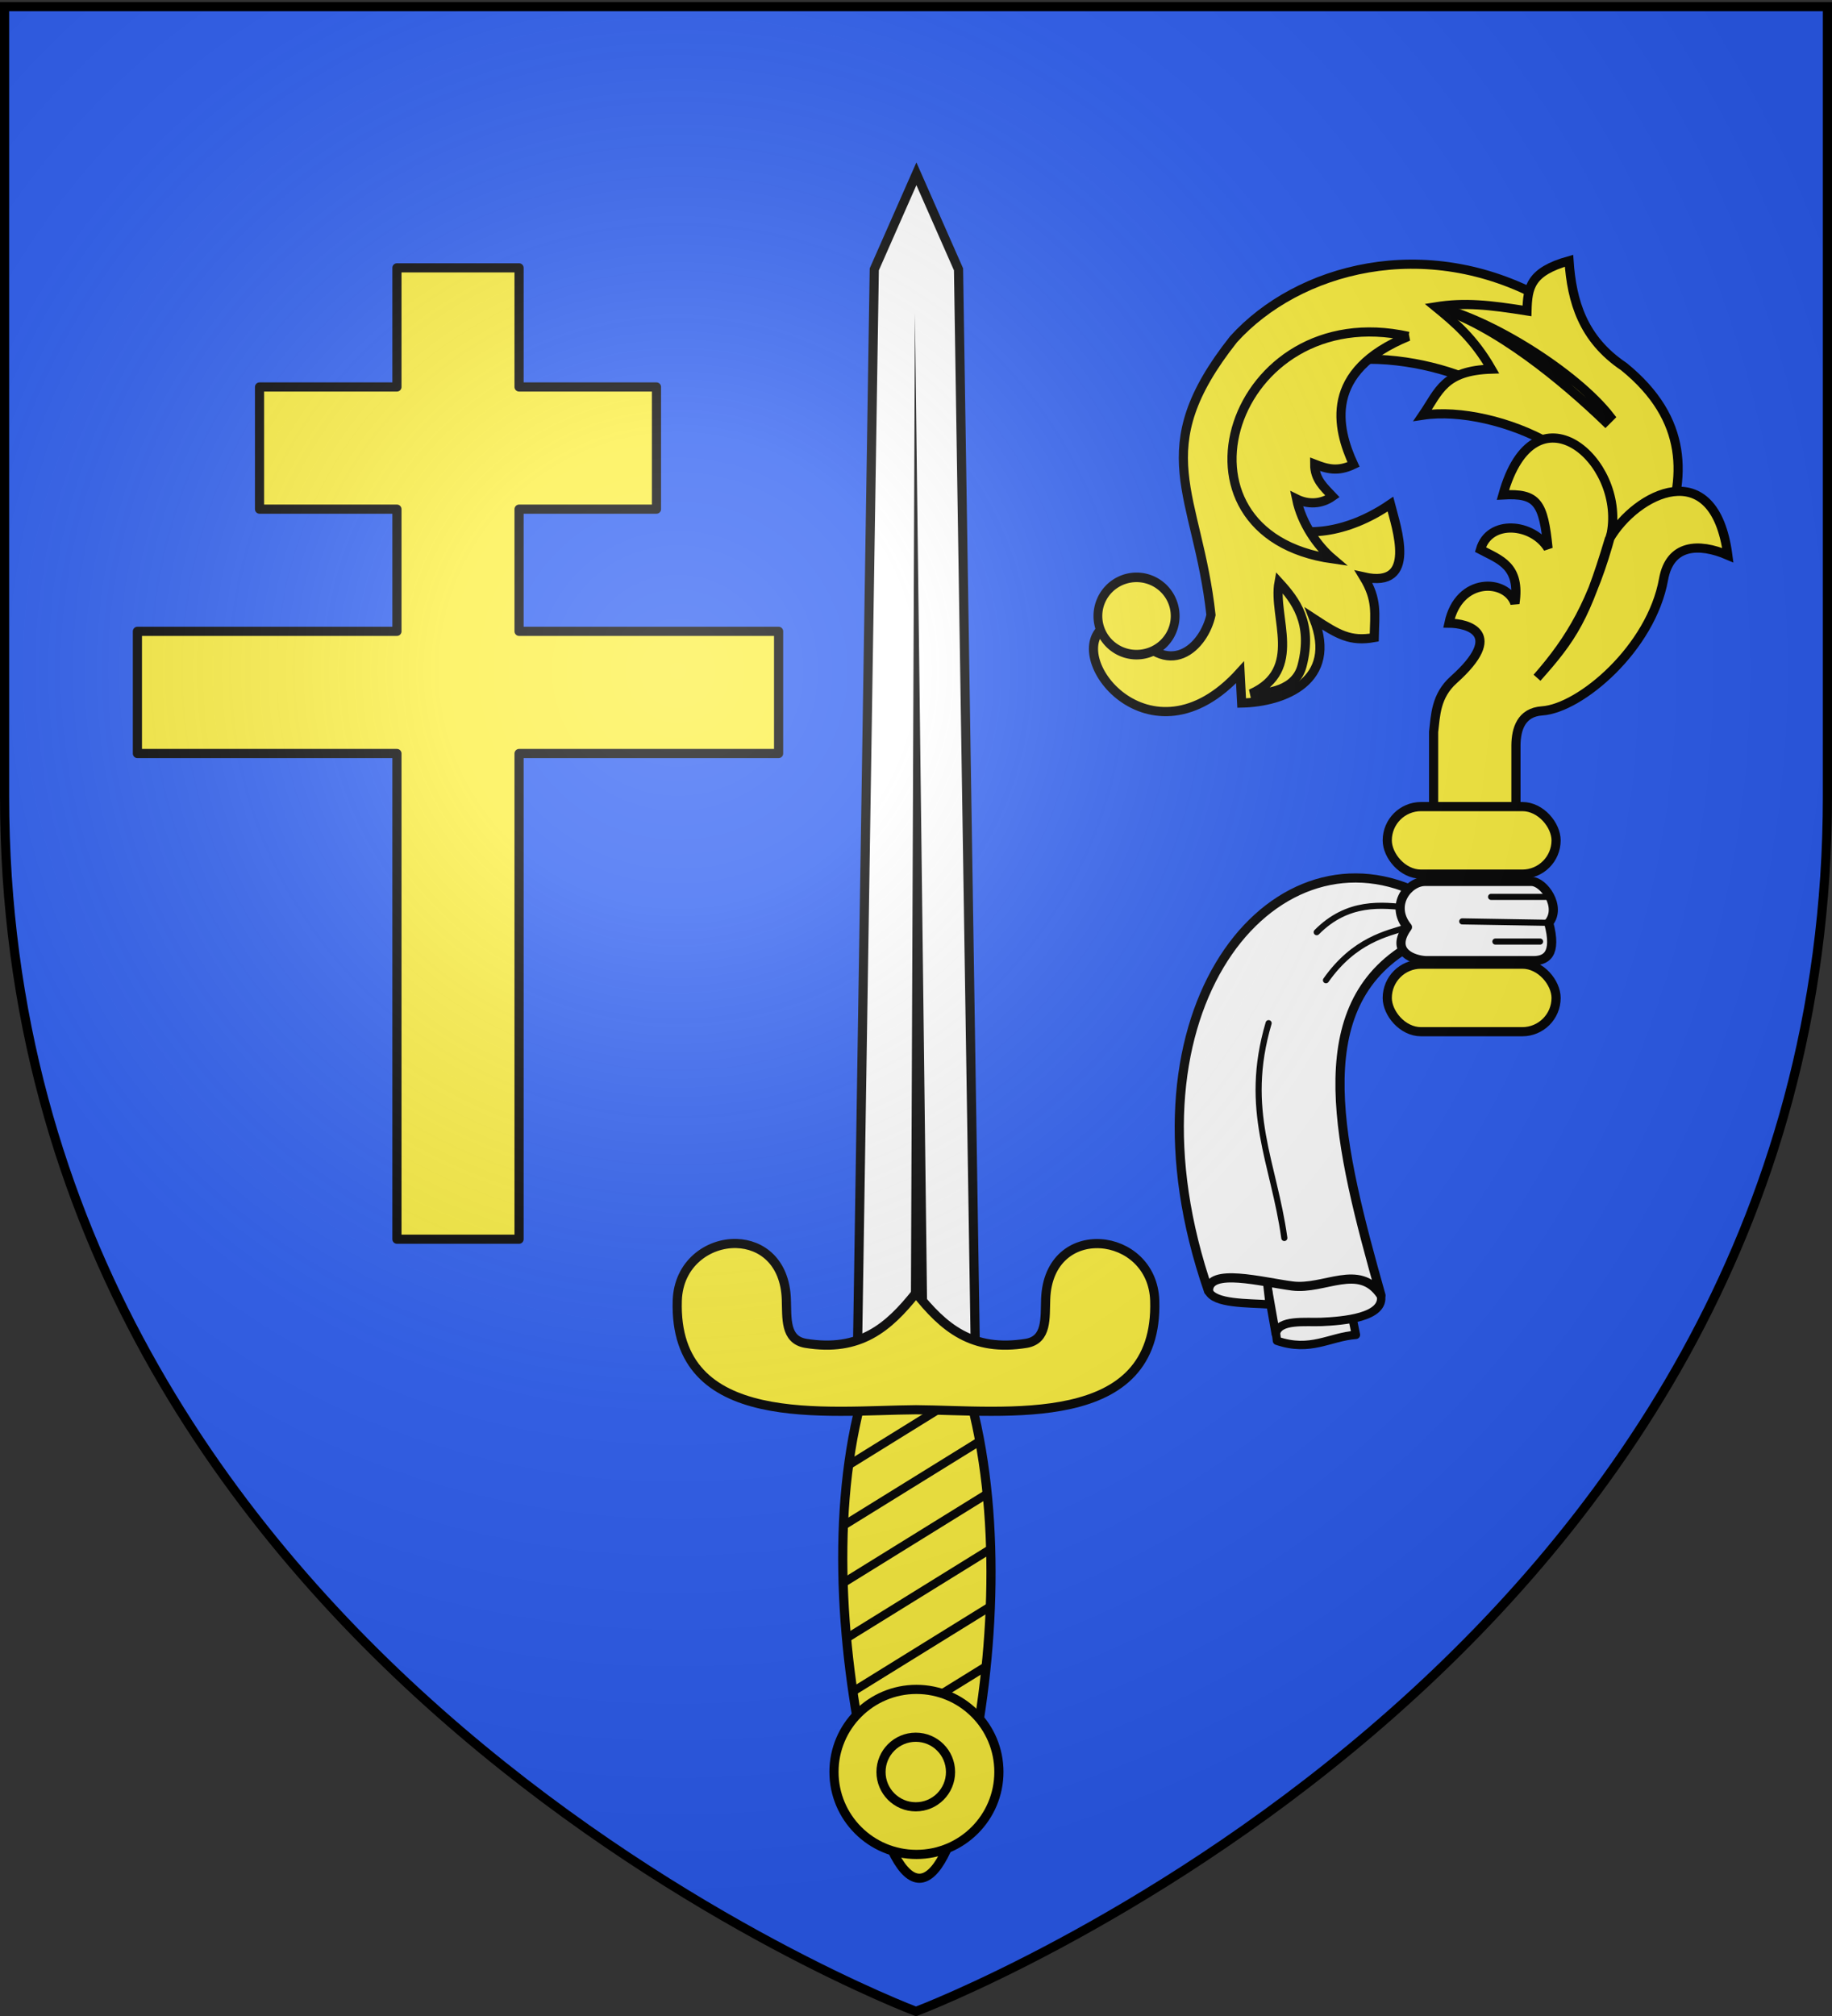
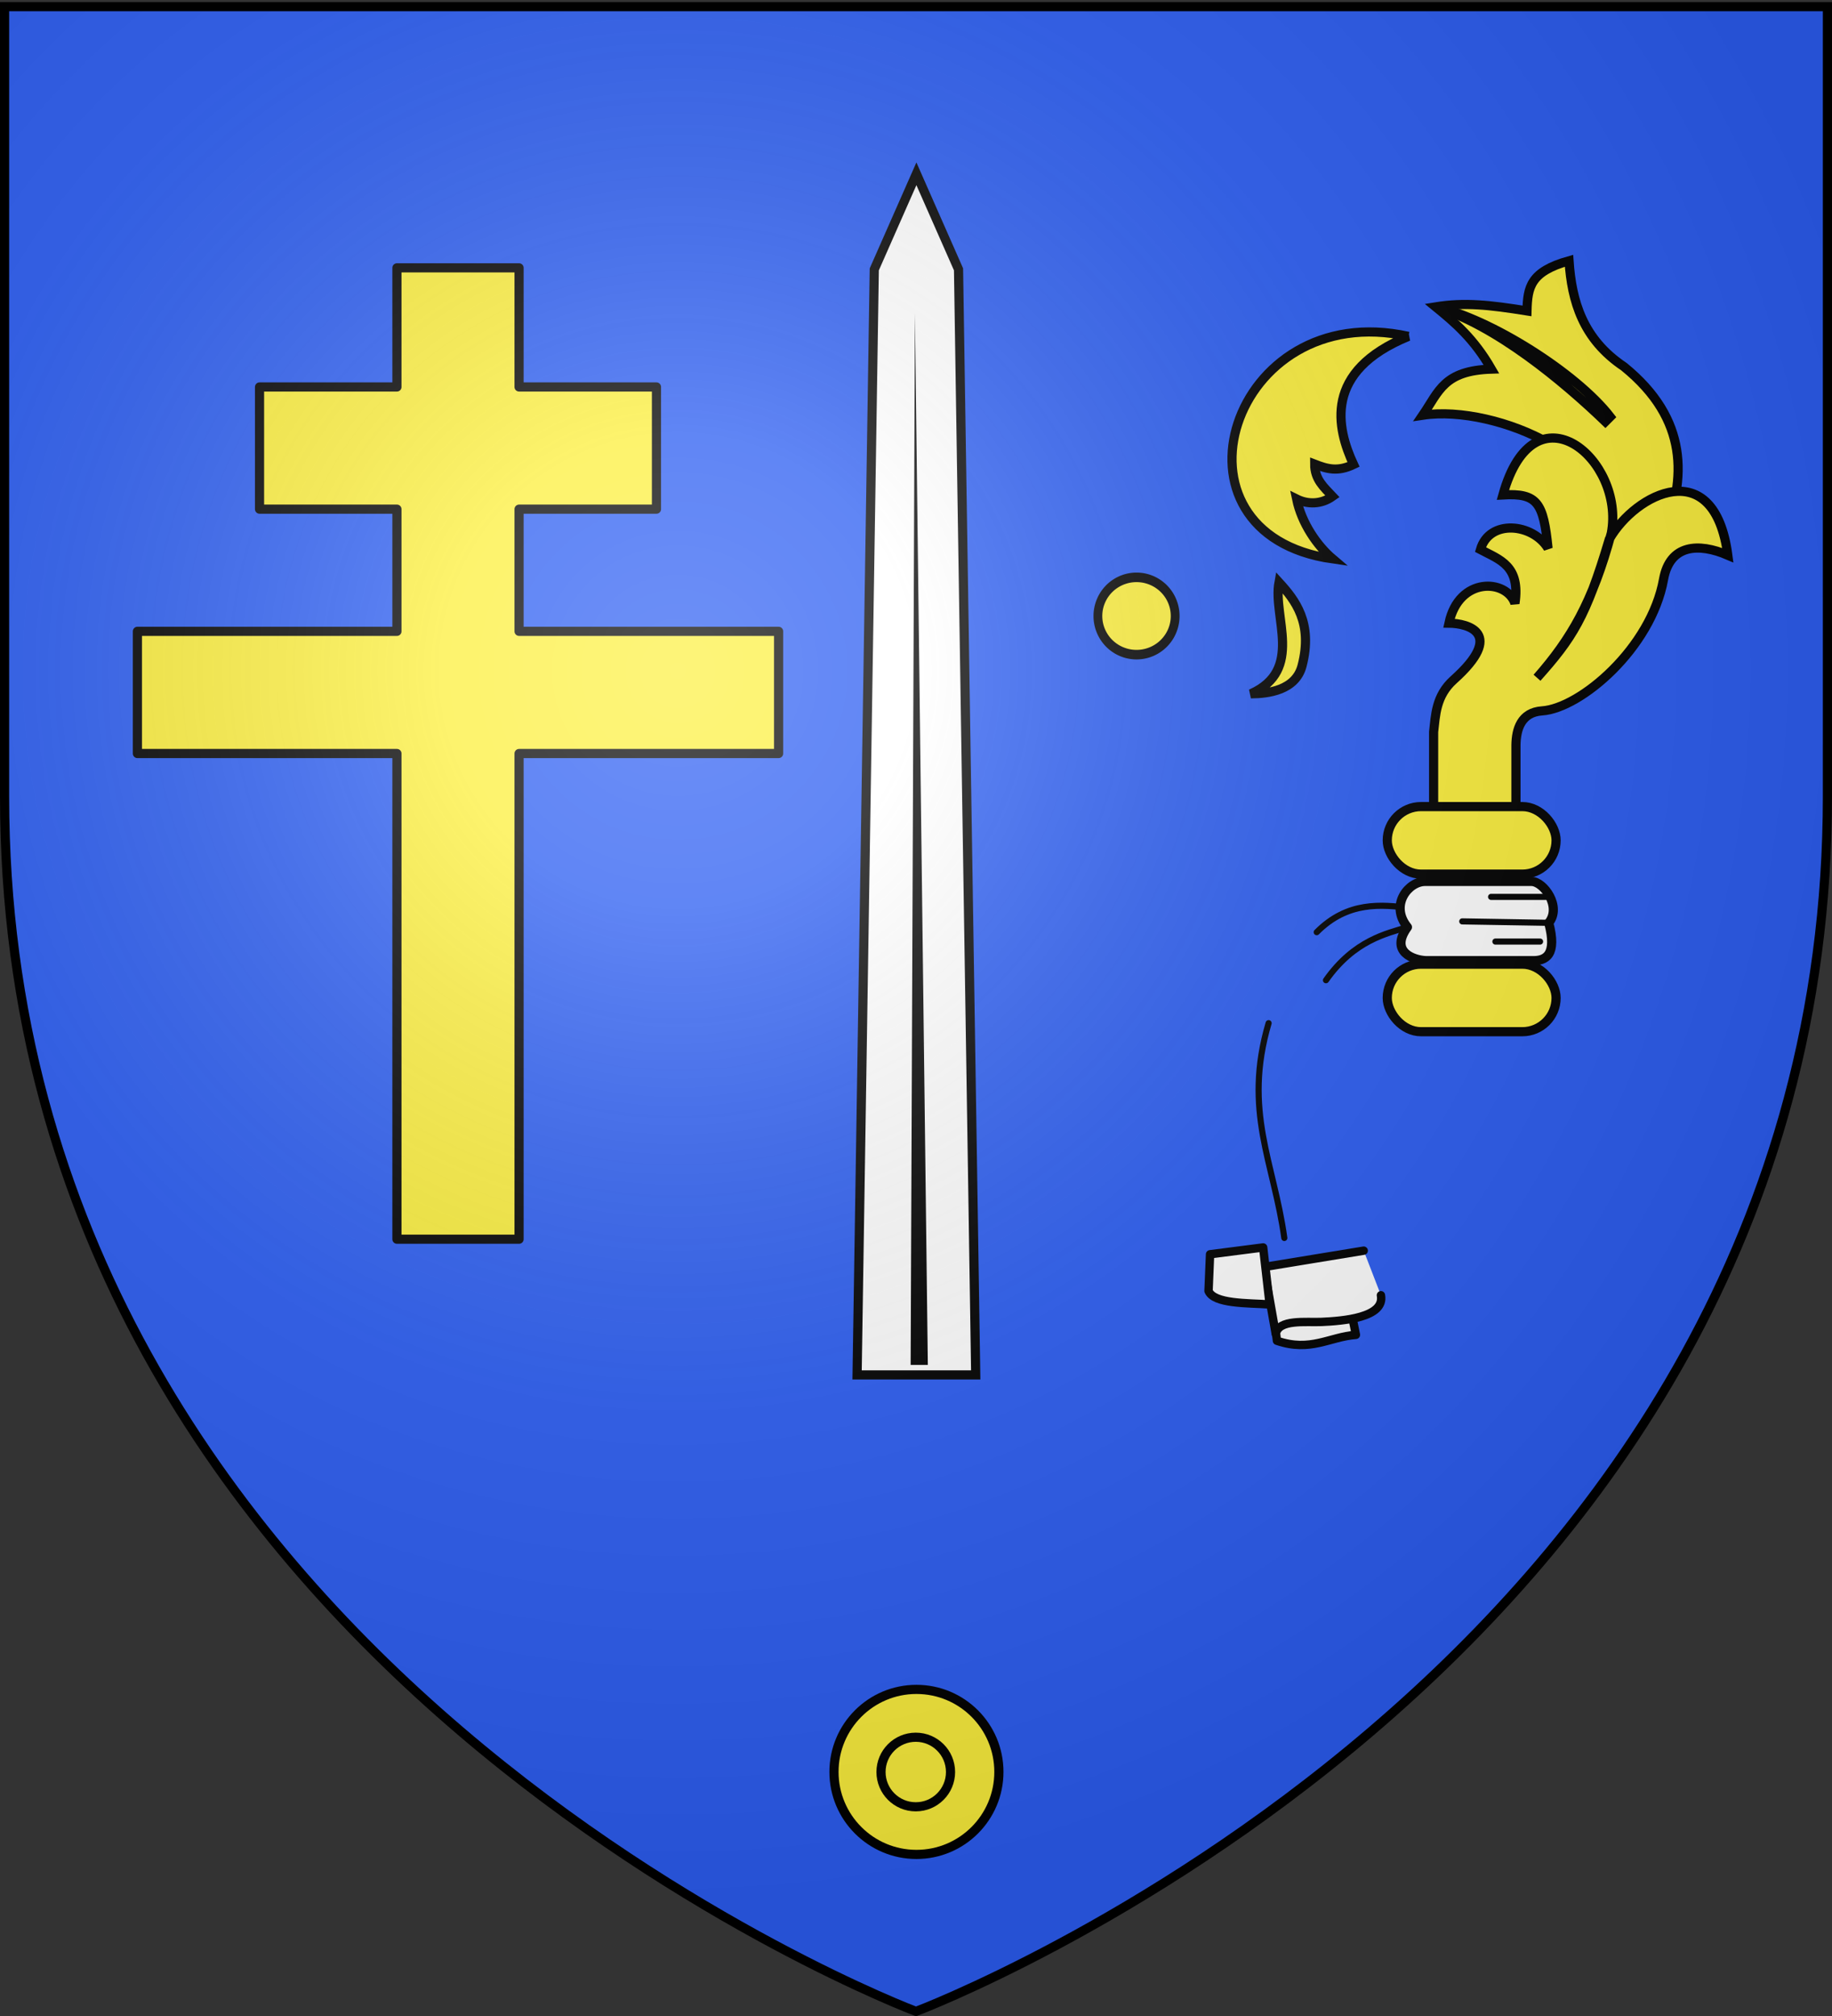
<svg xmlns="http://www.w3.org/2000/svg" xmlns:xlink="http://www.w3.org/1999/xlink" height="660" width="600" version="1.0">
  <rect width="100%" height="100%" fill="#333333" stroke="none" />
  <defs>
    <g id="d">
      <path id="c" d="M0 0v1h.5L0 0z" transform="rotate(18 3.157 -.5)" />
      <use xlink:href="#c" transform="scale(-1 1)" width="810" height="540" />
    </g>
    <g id="e">
      <use xlink:href="#d" transform="rotate(72)" width="810" height="540" />
      <use xlink:href="#d" transform="rotate(144)" width="810" height="540" />
    </g>
    <radialGradient xlink:href="#a" id="f" gradientUnits="userSpaceOnUse" gradientTransform="matrix(1.353 0 0 1.349 -77.63 -85.747)" cx="221.445" cy="226.331" fx="221.445" fy="226.331" r="300" />
    <linearGradient id="a">
      <stop style="stop-color:white;stop-opacity:.314" offset="0" />
      <stop offset=".19" style="stop-color:white;stop-opacity:.251" />
      <stop style="stop-color:#6b6b6b;stop-opacity:.125" offset=".6" />
      <stop style="stop-color:black;stop-opacity:.125" offset="1" />
    </linearGradient>
    <path id="b" d="M2.922 27.672c0-5.951 2.317-9.843 5.579-11.012 1.448-.519 3.307-.273 5.018 1.447 2.119 2.129 2.736 7.993-3.483 9.121.658-.956.619-3.081-.714-3.787-.99-.524-2.113-.253-2.676.123-.824.552-1.729 2.106-1.679 4.108H2.922z" />
  </defs>
  <g style="display:inline">
    <path style="fill:#2b5df2;fill-opacity:1;fill-rule:evenodd;stroke:none;stroke-width:1px;stroke-linecap:butt;stroke-linejoin:miter;stroke-opacity:1" d="M300 658.5s298.5-112.32 298.5-397.772V2.176H1.5v258.552C1.5 546.18 300 658.5 300 658.5z" />
  </g>
  <g style="display:inline" transform="translate(-707.635 -2)">
-     <path d="M1117.473 140.842c-13.127 31.935 16.92 45.797 45.53 26.206 1.955 7.671 9.088 27.844-8.736 23.824 4.559 7.5 3.593 11.823 3.441 19.853-7.853 1.412-11.831-.963-19.772-6.169 7.994 20.245-9.608 27.296-23.64 27.61l-.529-10.059c-29.473 32.58-59.012-5.877-43.941-15.353h7.412c13.072 19.077 24.853 6.73 27-3.44-4.408-40.01-21.514-53.74 7.411-90.266 21.005-23.184 62.647-34.648 101.67-13.175l-17.532 30.044c-14.811-10.045-65.148-21.103-78.314 10.925z" style="fill:#fcef3c;fill-opacity:1;stroke:#000;stroke-width:3;stroke-miterlimit:4;stroke-dasharray:none;stroke-opacity:1;display:inline" />
    <path d="M1177.826 102.46c6.33 5.173 12.497 10.36 18.265 20.382-15.6.494-17.123 7.222-22.5 15.089 24.399-3.712 66.983 15.772 57.438 37.687l21.444 1.754c7.395-18.676 8.32-38.036-12.97-55.324-13.511-9.055-17.096-21.419-18-34.676-12.66 3.552-13.57 8.63-13.765 16.412-12.442-1.98-20.383-2.851-29.912-1.324z" style="fill:#fcef3c;fill-opacity:1;stroke:#000;stroke-width:3;stroke-miterlimit:4;stroke-dasharray:none;stroke-opacity:1;display:inline" />
    <path d="M1177.826 102.46c19.652 5.897 41.76 24.293 55.588 37.588l1.588-1.588c-10.98-14.223-39.346-32.144-57.176-36zM1168.899 112.123c-27.986 11.448-23.454 30.062-17.97 41.939-5.221 2.496-8.64 1.47-12.724-.109-.002 5.043 3.087 7.606 5.85 10.556-3.837 2.706-8.22 2.62-11.77.857 1.658 8.017 6.798 15.355 11.817 19.609-57.823-8.198-33.265-85.76 24.796-72.852zM1126.519 192.64c5.349 5.844 11.172 13.309 7.563 27.293-2.09 8.096-11.193 9.184-16.77 9.208 17.461-7.825 7.104-25.098 9.207-36.502zM1177.16 275.456v-33.82c.638-5.388.668-11.807 6.577-17.1 16.966-15.192 4.674-18.48-1.556-18.523 3.263-15.328 18.915-14.448 21.615-6.468 1.848-12.317-4.877-14.24-11.3-17.625 2.928-10.083 17.172-8.592 22.142-.407-1.517-14.885-3.392-18.143-14.788-17.483 10.287-36.98 40.047-11.458 35.515 12.496-6.075 22.573-13.244 34.7-24.334 47.353 11.578-12.968 16.012-19.667 23.677-45.38 8.57-14.945 34.4-28.233 38.803 5.262-9.584-4.117-18.991-3.565-21.046 7.892-4.036 22.503-27.184 42.233-39.79 43.078-6.885.462-8.482 6.04-8.55 11.18v29.544h-26.965z" style="fill:#fcef3c;fill-opacity:1;stroke:#000;stroke-width:3;stroke-miterlimit:4;stroke-dasharray:none;stroke-opacity:1;display:inline" />
-     <path transform="matrix(1.641 0 0 1.784 -475.402 -256.85)" d="M955.463 258.138a7.71 7.093 0 1 1-15.42 0 7.71 7.093 0 1 1 15.42 0z" style="fill:#fcef3c;fill-opacity:1;stroke:#000;stroke-width:1.753;stroke-miterlimit:4;stroke-dasharray:none;stroke-opacity:1;display:inline" />
+     <path transform="matrix(1.641 0 0 1.784 -475.402 -256.85)" d="M955.463 258.138a7.71 7.093 0 1 1-15.42 0 7.71 7.093 0 1 1 15.42 0" style="fill:#fcef3c;fill-opacity:1;stroke:#000;stroke-width:1.753;stroke-miterlimit:4;stroke-dasharray:none;stroke-opacity:1;display:inline" />
    <path d="M1174.264 267.904h30.72l-2.144 68.688h-26.432l-2.144-68.688z" style="fill:#fcef3c;fill-opacity:1;stroke:#000;stroke-width:3;stroke-miterlimit:4;stroke-dasharray:none;stroke-opacity:1" />
    <rect style="fill:#fcef3c;fill-opacity:1;stroke:#000;stroke-width:3;stroke-miterlimit:4;stroke-dasharray:none;stroke-opacity:1" width="55.296" height="22.118" x="1161.976" y="317.645" ry="11.059" />
    <rect ry="11.059" y="266.061" x="1161.976" height="22.118" width="55.296" style="fill:#fcef3c;fill-opacity:1;stroke:#000;stroke-width:3;stroke-miterlimit:4;stroke-dasharray:none;stroke-opacity:1" />
  </g>
  <g style="display:inline">
    <path d="M1122.218 448.943c11.02 3.76 17.237-1.293 25.856-1.94l-3.354-16.474-24.4 3.404 1.898 15.01z" style="fill:#fff;fill-opacity:1;stroke:#000;stroke-width:2.75;stroke-linecap:round;stroke-linejoin:round;stroke-miterlimit:4;stroke-dasharray:none;stroke-opacity:1" transform="translate(-704 -10)" />
    <path d="M1156.269 434.038c1.39 7.367-12.601 8.425-19.42 8.735-5.058.23-14.256-1.015-15.015 3.995l-3.873-21.968 32.667-5.354" style="fill:#fff;fill-opacity:1;stroke:#000;stroke-width:2.75;stroke-linecap:round;stroke-linejoin:round;stroke-miterlimit:4;stroke-dasharray:none;stroke-opacity:1" transform="translate(-704 -10)" />
    <path d="M1099.808 432.64c1.81 4.264 12.683 3.916 20.018 4.408l-2.129-18.655-17.388 2.235-.501 12.012z" style="fill:#fff;fill-opacity:1;stroke:#000;stroke-width:2.75;stroke-linecap:round;stroke-linejoin:round;stroke-miterlimit:4;stroke-dasharray:none;stroke-opacity:1" transform="translate(-704 -10)" />
-     <path d="M1164.152 320.693c-32.46 20.422-21.646 64.593-7.883 113.345-7.093-10.673-18.567-1.668-29.038-3.031-9.829-1.28-27.608-6.1-27.423 1.633-30.796-89.147 18.372-151.332 66.06-131.514" style="fill:#fff;fill-opacity:1;stroke:#000;stroke-width:3;stroke-linecap:round;stroke-linejoin:round;stroke-miterlimit:4;stroke-dasharray:none;stroke-opacity:1" transform="translate(-704 -10)" />
    <path d="M1119.483 344.967c-8.46 28.726 1.758 45.687 5.145 70.325M1165.761 307.26c-9.294-1.148-20.4-2.295-30.524 7.926M1164.953 313.526c-6.753 2.1-17.401 4.22-26.683 17.385" style="opacity:1;fill:none;fill-opacity:1;stroke:#000;stroke-width:2;stroke-linecap:round;stroke-linejoin:round;stroke-miterlimit:4;stroke-dasharray:none;stroke-opacity:1" transform="translate(-704 -10)" />
    <path d="M1170.857 298.568h34.684c4.092-.012 9.99 8.356 5.685 13.547 2.785 10.444-.825 12.597-5.685 12.37h-34.684c-3.625-.16-11.896-2.707-5.904-10.959-5.97-7.364.471-15.096 5.904-14.958z" style="fill:#fff;fill-opacity:1;stroke:#000;stroke-width:3;stroke-linecap:round;stroke-linejoin:round;stroke-miterlimit:4;stroke-opacity:1" transform="translate(-704 -10)" />
    <path d="M1210.282 303.618h-17.937M1211.226 312.115l-28.322-.472M1208.394 318.251h-14.633" style="opacity:1;fill:#fcef3c;fill-opacity:1;stroke:#000;stroke-width:2;stroke-linecap:round;stroke-linejoin:round;stroke-miterlimit:4;stroke-dasharray:none;stroke-opacity:1" transform="translate(-704 -10)" />
  </g>
  <g style="display:inline">
-     <path style="fill:#fcef3c;fill-opacity:1;fill-rule:nonzero;stroke:#000;stroke-width:2;stroke-miterlimit:4;stroke-dasharray:none;stroke-opacity:1" d="M-9.643 592.716c6.384 26.004 14.464 26.004 20.536 0 6.071-26.005 7.946-58.013 1.25-84.018-6.697-26.004-17.59-26.004-24.286 0-6.696 26.005-3.884 58.013 2.5 84.018z" transform="matrix(1.5 0 0 1.5 299.999 -303.432)" />
    <path style="fill:#fff;fill-opacity:1;fill-rule:nonzero;stroke:#000;stroke-width:3.2;stroke-miterlimit:4;stroke-dasharray:none;stroke-opacity:1" d="M244.457 371.58h41.416l-6 385.858-14.708 33.356-14.708-33.356-6-385.858z" transform="matrix(.938 0 0 -.938 51.407 798.66)" />
    <path style="fill:#000;fill-opacity:1;fill-rule:evenodd;stroke:none;stroke-width:4;stroke-linecap:butt;stroke-linejoin:miter;stroke-miterlimit:4;stroke-dasharray:none;stroke-opacity:1" d="m263.156 375.063 1.496 367.03 4.504-367.03h-6z" transform="matrix(.938 0 0 -.938 51.407 798.66)" />
-     <path style="fill:#000;fill-opacity:1;fill-rule:nonzero;stroke:none;stroke-width:5;stroke-miterlimit:4;stroke-opacity:1" d="M-6.437 605.52a65.818 65.818 0 0 1-.661-1.758l18.432-11.406c-.184.836-.377 1.667-.57 2.5l-17.2 10.664zm-3.234-10.508c-.155-.623-.31-1.25-.46-1.875l24.111-14.941c-.125.809-.252 1.614-.386 2.422L-9.67 595.012zm-2.444-10.976c-.128-.645-.264-1.288-.386-1.934l28.153-17.422c-.07.77-.142 1.536-.22 2.305l-27.547 17.05zm-1.948-11.309c-.096-.657-.186-1.315-.276-1.973l30.782-19.062c-.021.735-.045 1.472-.074 2.207l-30.432 18.828zm-1.36-11.66c-.061-.678-.13-1.353-.184-2.031l32.013-19.825c.025.711.038 1.418.055 2.13l-31.884 19.726zm-.754-12.031a205.93 205.93 0 0 1-.055-2.13l31.83-19.706c.067.68.123 1.368.183 2.05l-31.958 19.786zm0-12.5c.024-.736.042-1.472.074-2.207l30.138-18.653c.047.226.1.459.147.684.07.425.136.844.202 1.27l-30.56 18.906zm.864-13.028c.11-.783.218-1.573.331-2.363l26.573-16.465c.167.624.325 1.247.478 1.875l-27.382 16.953z" transform="matrix(1.5 0 0 1.5 299.999 -303.432)" />
    <path style="fill:#fcef3c;fill-opacity:1;fill-rule:nonzero;stroke:#000;stroke-width:3.2;stroke-miterlimit:4;stroke-dasharray:none;stroke-opacity:1" transform="matrix(.938 0 0 -.938 29.152 615.661)" d="M317.693 37.924c.006 15.904-12.885 28.8-28.79 28.8-15.903 0-28.795-12.896-28.789-28.8-.006-15.904 12.886-28.8 28.79-28.8s28.795 12.896 28.789 28.8z" />
    <path style="fill:#fcef3c;fill-opacity:1;fill-rule:nonzero;stroke:#000;stroke-width:3.724;stroke-miterlimit:4;stroke-dasharray:none;stroke-opacity:1" transform="matrix(.805 0 0 -.805 181.202 609.028)" d="M161.624 35.904c.003 7.813-6.33 14.148-14.142 14.148-7.812 0-14.145-6.335-14.142-14.148-.003-7.812 6.33-14.147 14.142-14.147 7.813 0 14.145 6.335 14.142 14.147z" />
-     <path style="opacity:1;fill:#fcef3c;fill-opacity:1;stroke:#000;stroke-width:2;stroke-linecap:round;stroke-linejoin:round;stroke-miterlimit:4;stroke-dasharray:none;stroke-opacity:1;display:inline" d="M-39.187 473.688c-6.156-.174-12.684 4.356-12.938 12.468-.894 28.498 32.7 23.944 52.125 23.813 19.426.13 53.02 4.685 52.125-23.813-.477-15.27-23.17-17.75-23.812-.344-.153 4.158.351 8.847-4.188 9.657-11.881 1.946-18.12-3.465-24.125-11-6.003 7.535-12.243 12.946-24.125 11-4.539-.81-4.034-5.499-4.187-9.656-.301-8.16-5.443-11.972-10.875-12.125z" transform="matrix(1.5 0 0 1.5 299.999 -303.432)" />
  </g>
  <path style="display:inline;fill:#fcef3c;fill-opacity:1;stroke:#000;stroke-width:3;stroke-linecap:round;stroke-linejoin:round;stroke-miterlimit:4;stroke-opacity:1" d="M130 87.688v39H85v40h45v40H45v40h85v159h40v-159h85v-40h-85v-40h45v-40h-45v-39h-40z" />
  <path d="M300 658.5s298.5-112.32 298.5-397.772V2.176H1.5v258.552C1.5 546.18 300 658.5 300 658.5z" style="opacity:1;fill:url(#f);fill-opacity:1;fill-rule:evenodd;stroke:none;stroke-width:1px;stroke-linecap:butt;stroke-linejoin:miter;stroke-opacity:1" />
  <path d="M300 658.5S1.5 546.18 1.5 260.728V2.176h597v258.552C598.5 546.18 300 658.5 300 658.5z" style="opacity:1;fill:none;fill-opacity:1;fill-rule:evenodd;stroke:#000;stroke-width:3;stroke-linecap:butt;stroke-linejoin:miter;stroke-miterlimit:4;stroke-dasharray:none;stroke-opacity:1" />
</svg>